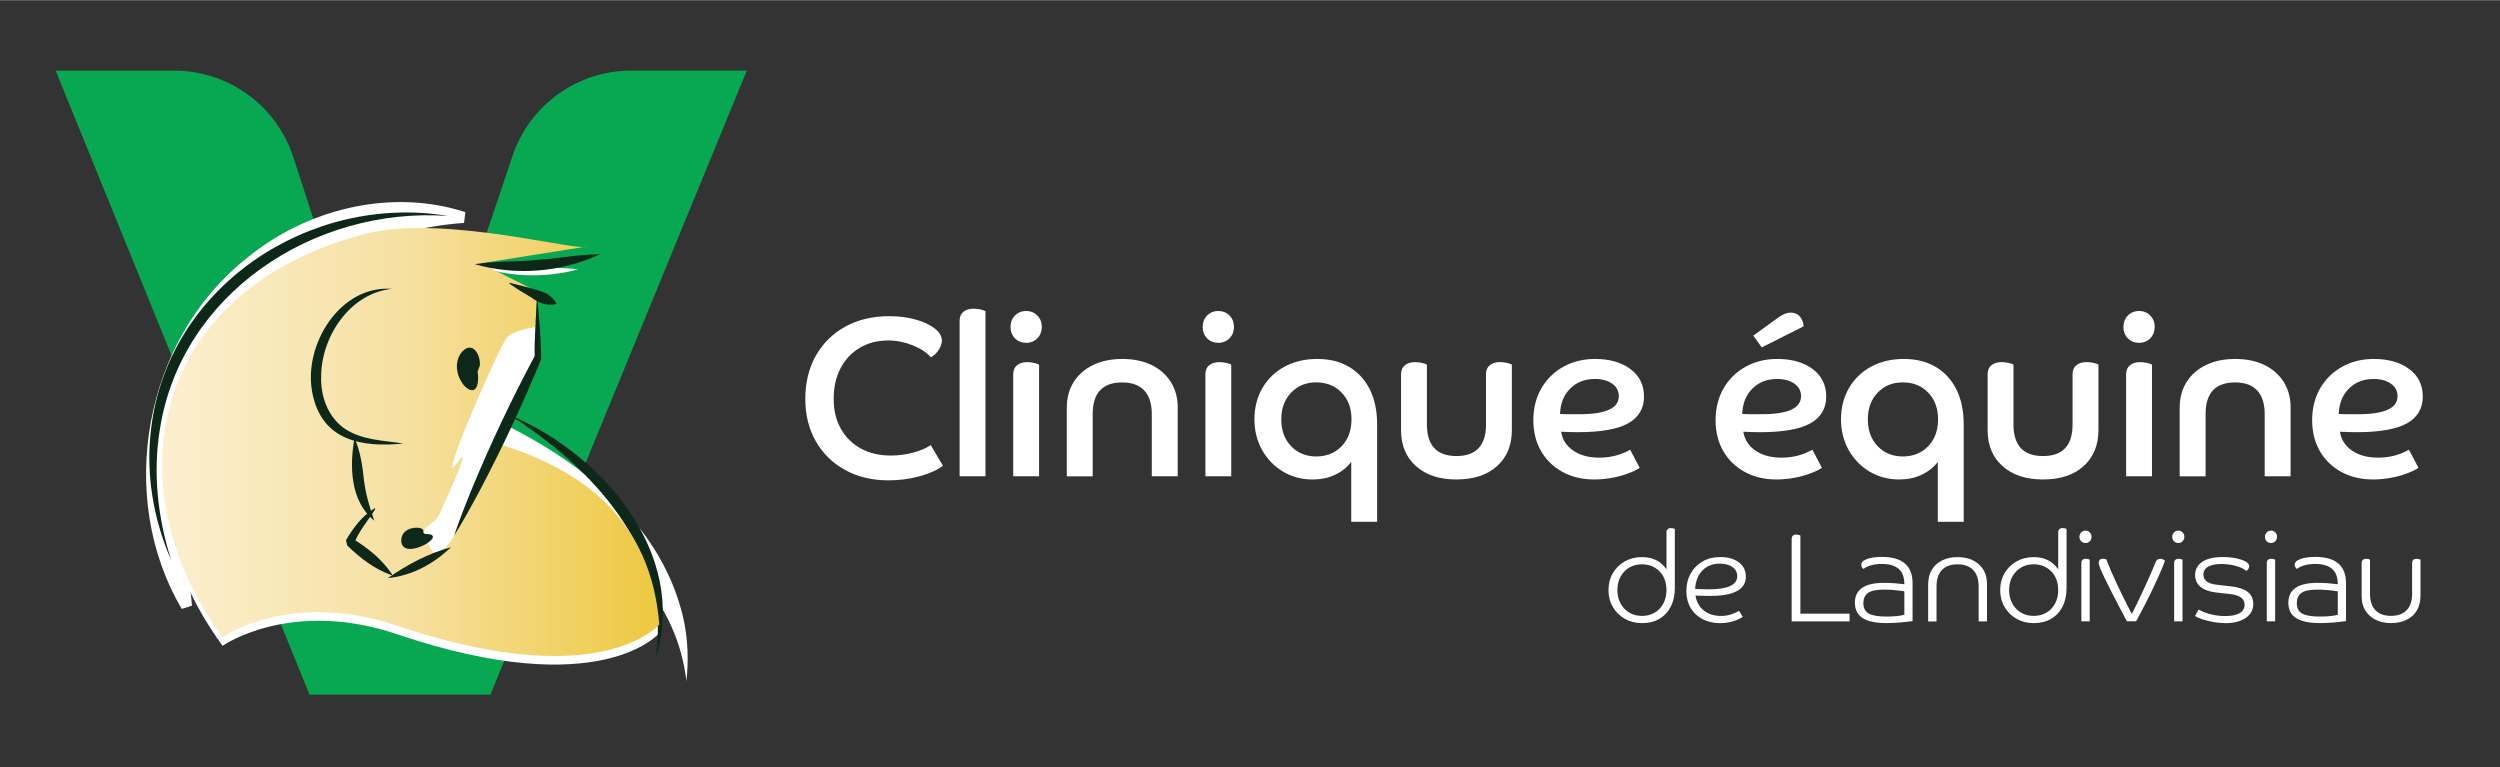
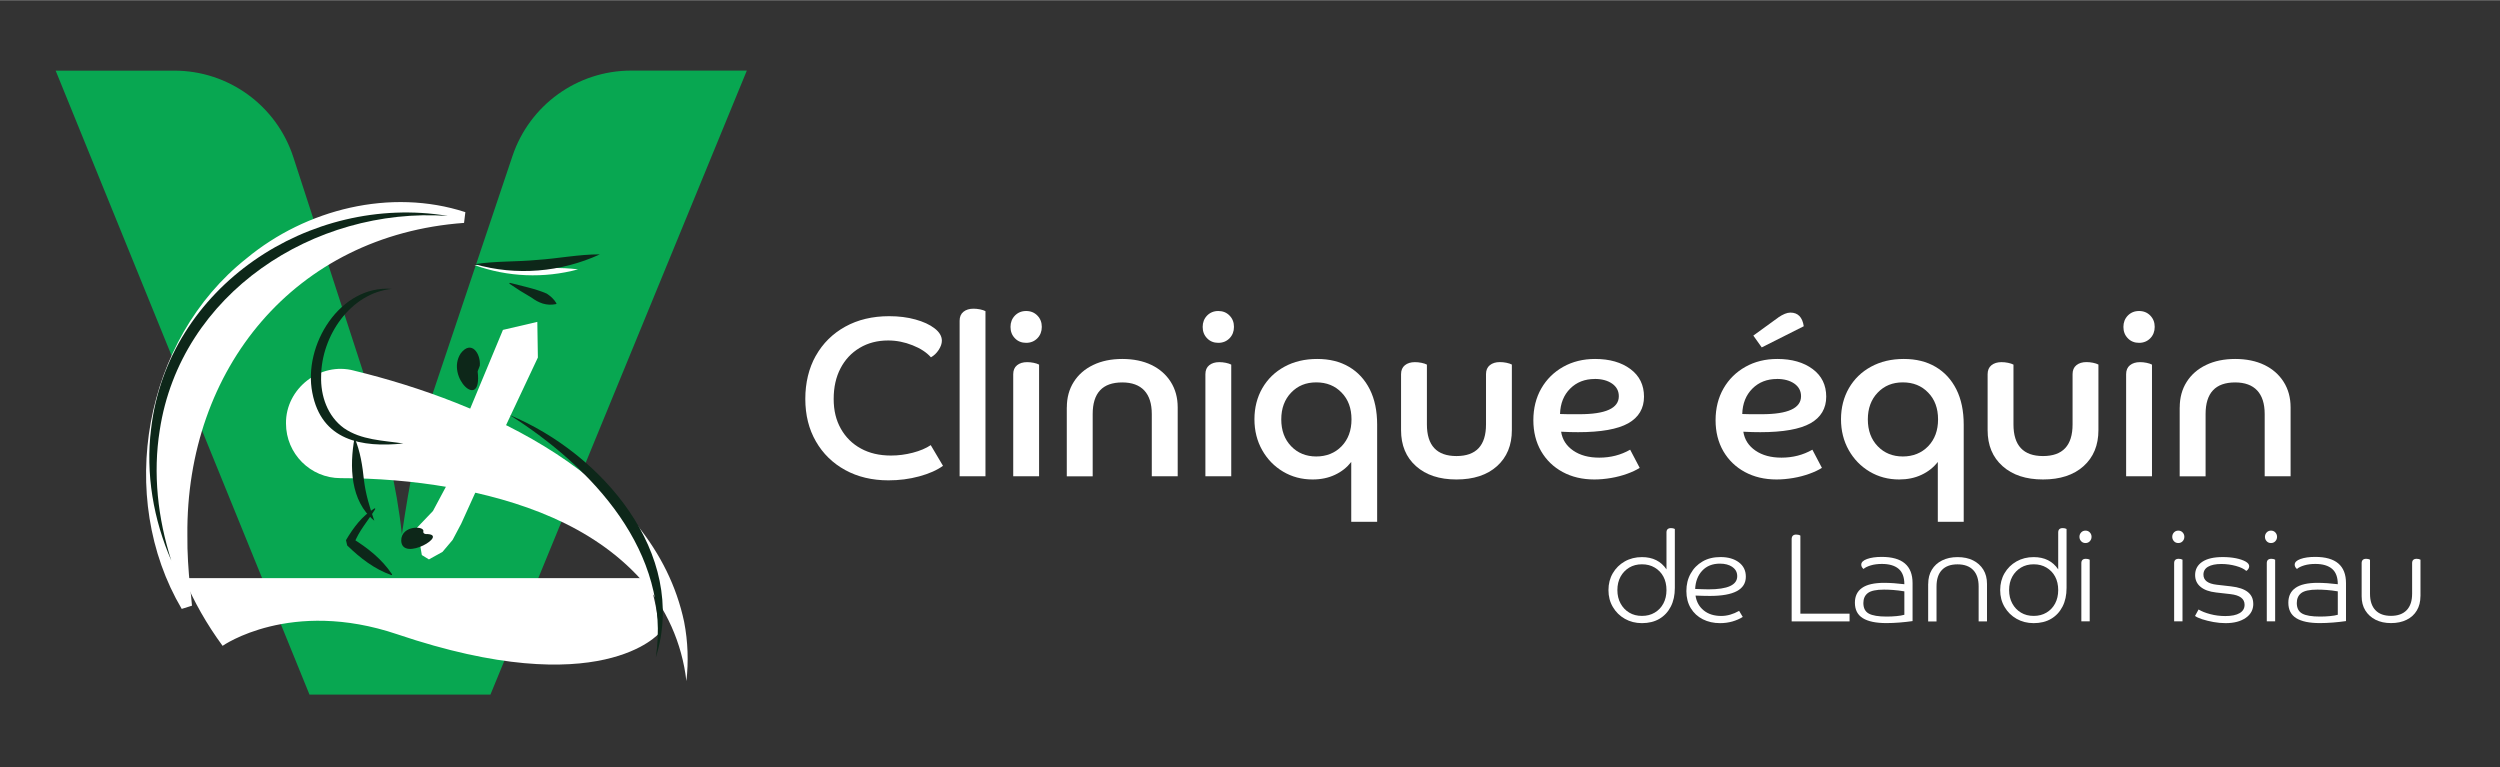
<svg xmlns="http://www.w3.org/2000/svg" width="391" height="120" viewBox="0 0 489 150" fill="none">
  <rect x="0" y="0" width="489" height="150" fill="#333333" stroke="none" />
  <path d="M159.575 69.551C160.94 67.121 162.856 65.223 165.325 63.857C167.793 62.491 170.663 61.808 173.924 61.808C175.79 61.808 177.496 62.019 179.052 62.451C180.607 62.883 181.861 63.455 182.804 64.188C183.748 64.911 184.229 65.725 184.229 66.609C184.229 67.171 184.019 67.774 183.607 68.406C183.196 69.039 182.684 69.521 182.092 69.853C181.259 68.909 180.065 68.115 178.49 67.493C176.924 66.87 175.339 66.558 173.733 66.558C171.626 66.558 169.77 67.04 168.154 68.005C166.539 68.969 165.285 70.305 164.402 72.012C163.509 73.719 163.067 75.708 163.067 77.998C163.067 80.288 163.539 82.166 164.472 83.823C165.405 85.48 166.709 86.776 168.385 87.69C170.061 88.614 172.018 89.066 174.275 89.066C175.7 89.066 177.115 88.885 178.54 88.514C179.965 88.142 181.129 87.65 182.052 87.027L184.45 91.075C183.266 91.938 181.711 92.621 179.784 93.144C177.858 93.666 175.861 93.917 173.784 93.917C170.583 93.917 167.763 93.244 165.315 91.898C162.866 90.552 160.96 88.684 159.585 86.294C158.21 83.904 157.518 81.142 157.518 77.998C157.518 74.854 158.2 71.982 159.565 69.551H159.575Z" fill="white" />
  <path d="M192.768 93.124H187.701V62.702C187.701 61.928 187.952 61.346 188.454 60.944C188.955 60.542 189.608 60.342 190.41 60.342C190.822 60.342 191.253 60.382 191.695 60.472C192.136 60.562 192.498 60.683 192.758 60.824V93.114L192.768 93.124Z" fill="white" />
  <path d="M198.518 66.127C197.936 65.534 197.655 64.791 197.655 63.907C197.655 63.023 197.946 62.28 198.518 61.687C199.1 61.095 199.832 60.794 200.715 60.794C201.599 60.794 202.341 61.095 202.913 61.687C203.495 62.28 203.776 63.023 203.776 63.907C203.776 64.791 203.485 65.534 202.913 66.127C202.331 66.719 201.599 67.02 200.715 67.02C199.832 67.02 199.09 66.729 198.518 66.127ZM203.254 93.124H198.187V73.157C198.187 72.384 198.438 71.801 198.939 71.399C199.441 70.998 200.093 70.797 200.896 70.797C201.308 70.797 201.739 70.837 202.18 70.927C202.622 71.018 202.983 71.138 203.244 71.279V93.114L203.254 93.124Z" fill="white" />
  <path d="M208.673 79.645C208.673 77.747 209.124 76.09 210.028 74.663C210.931 73.237 212.195 72.133 213.83 71.349C215.456 70.566 217.353 70.174 219.52 70.174C221.687 70.174 223.614 70.566 225.229 71.349C226.845 72.133 228.099 73.237 229.002 74.663C229.905 76.09 230.357 77.747 230.357 79.645V93.124H225.29V80.941C225.29 78.922 224.798 77.385 223.825 76.341C222.851 75.296 221.406 74.764 219.51 74.764C215.657 74.764 213.73 76.823 213.73 80.951V93.134H208.663V79.655L208.673 79.645Z" fill="white" />
  <path d="M236.106 66.127C235.524 65.534 235.243 64.791 235.243 63.907C235.243 63.023 235.534 62.28 236.106 61.687C236.688 61.095 237.421 60.794 238.304 60.794C239.187 60.794 239.929 61.095 240.501 61.687C241.083 62.28 241.364 63.023 241.364 63.907C241.364 64.791 241.073 65.534 240.501 66.127C239.919 66.719 239.187 67.02 238.304 67.02C237.421 67.02 236.678 66.729 236.106 66.127ZM240.843 93.124H235.775V73.157C235.775 72.384 236.026 71.801 236.528 71.399C237.03 70.998 237.682 70.797 238.484 70.797C238.896 70.797 239.327 70.837 239.769 70.927C240.21 71.018 240.572 71.138 240.832 71.279V93.114L240.843 93.124Z" fill="white" />
  <path d="M269.37 102.022H264.303V90.321C263.47 91.386 262.416 92.23 261.122 92.832C259.838 93.445 258.373 93.746 256.747 93.746C254.61 93.746 252.693 93.234 250.967 92.21C249.251 91.185 247.887 89.789 246.883 88.011C245.88 86.234 245.368 84.215 245.368 81.965C245.368 79.715 245.89 77.656 246.923 75.869C247.957 74.091 249.392 72.695 251.238 71.691C253.074 70.686 255.212 70.174 257.64 70.174C260.068 70.174 262.115 70.686 263.861 71.711C265.607 72.735 266.962 74.201 267.925 76.11C268.889 78.018 269.37 80.328 269.37 83.03V102.022ZM262.416 76.753C261.132 75.417 259.476 74.754 257.459 74.754C255.443 74.754 253.837 75.417 252.553 76.753C251.268 78.088 250.616 79.836 250.616 81.995C250.616 84.155 251.258 85.912 252.553 87.248C253.837 88.584 255.483 89.247 257.459 89.247C259.436 89.247 261.122 88.584 262.416 87.248C263.701 85.912 264.353 84.165 264.353 81.995C264.353 79.826 263.711 78.078 262.416 76.753Z" fill="white" />
  <path d="M295.72 84.094C295.72 87.057 294.747 89.407 292.81 91.145C290.873 92.882 288.224 93.746 284.883 93.746C281.542 93.746 278.933 92.882 276.976 91.145C275.019 89.407 274.046 87.057 274.046 84.094V73.157C274.046 72.384 274.297 71.801 274.798 71.399C275.3 70.998 275.952 70.797 276.755 70.797C277.167 70.797 277.598 70.837 278.04 70.927C278.481 71.018 278.842 71.138 279.103 71.279V82.98C279.103 87.097 281.03 89.166 284.883 89.166C288.736 89.166 290.663 87.108 290.663 82.98V73.147C290.663 72.374 290.914 71.791 291.415 71.389C291.917 70.988 292.569 70.787 293.372 70.787C293.783 70.787 294.215 70.827 294.656 70.917C295.098 71.008 295.459 71.128 295.72 71.269V84.074V84.094Z" fill="white" />
  <path d="M311.845 93.746C309.507 93.746 307.44 93.254 305.644 92.28C303.848 91.306 302.453 89.95 301.44 88.212C300.436 86.475 299.924 84.456 299.924 82.146C299.924 79.836 300.446 77.737 301.48 75.939C302.513 74.141 303.948 72.735 305.764 71.711C307.591 70.686 309.668 70.174 312.006 70.174C314.845 70.174 317.153 70.837 318.919 72.153C320.685 73.468 321.568 75.276 321.568 77.556C321.568 79.836 320.535 81.604 318.478 82.759C316.421 83.914 313.149 84.496 308.684 84.496C308.273 84.496 307.761 84.496 307.149 84.476C306.537 84.466 305.945 84.436 305.353 84.406C305.594 85.952 306.386 87.178 307.731 88.102C309.076 89.026 310.771 89.478 312.818 89.478C315.036 89.478 317.053 88.956 318.859 87.921L320.725 91.476C320.073 91.888 319.26 92.28 318.277 92.631C317.304 92.983 316.25 93.264 315.126 93.455C314.002 93.646 312.909 93.746 311.835 93.746H311.845ZM311.935 74.091C309.979 74.091 308.373 74.724 307.119 75.979C305.865 77.235 305.202 78.892 305.142 80.941C305.644 80.971 306.176 80.981 306.738 80.981H308.955C314.083 80.981 316.641 79.806 316.641 77.466C316.641 76.431 316.2 75.608 315.327 74.995C314.454 74.392 313.32 74.081 311.925 74.081L311.935 74.091Z" fill="white" />
  <path d="M347.487 93.746C345.149 93.746 343.082 93.254 341.286 92.28C339.49 91.306 338.095 89.95 337.081 88.212C336.078 86.475 335.566 84.456 335.566 82.146C335.566 79.836 336.088 77.737 337.121 75.939C338.155 74.141 339.59 72.735 341.406 71.711C343.232 70.686 345.309 70.174 347.647 70.174C350.487 70.174 352.795 70.837 354.561 72.153C356.327 73.468 357.21 75.276 357.21 77.556C357.21 79.836 356.177 81.604 354.12 82.759C352.062 83.914 348.791 84.496 344.326 84.496C343.915 84.496 343.403 84.496 342.791 84.476C342.179 84.466 341.587 84.436 340.995 84.406C341.235 85.953 342.028 87.178 343.373 88.102C344.717 89.026 346.413 89.478 348.46 89.478C350.678 89.478 352.695 88.956 354.501 87.921L356.367 91.476C355.715 91.888 354.902 92.28 353.919 92.631C352.945 92.983 351.892 93.264 350.768 93.455C349.644 93.646 348.551 93.746 347.477 93.746H347.487ZM347.577 74.091C345.621 74.091 344.015 74.724 342.761 75.979C341.506 77.235 340.844 78.892 340.784 80.941C341.286 80.971 341.817 80.981 342.379 80.981H344.597C349.725 80.981 352.283 79.806 352.283 77.466C352.283 76.431 351.842 75.608 350.969 74.995C350.096 74.392 348.962 74.081 347.567 74.081L347.577 74.091ZM347.798 62.079C348.741 61.426 349.544 61.105 350.196 61.105C351.681 61.105 352.554 61.999 352.815 63.776L344.597 67.914L342.951 65.604L347.798 62.089V62.079Z" fill="white" />
  <path d="M384.102 102.022H379.035V90.321C378.202 91.386 377.148 92.23 375.854 92.832C374.569 93.445 373.104 93.746 371.479 93.746C369.341 93.746 367.425 93.234 365.699 92.21C363.983 91.185 362.618 89.789 361.615 88.011C360.612 86.234 360.1 84.215 360.1 81.965C360.1 79.715 360.622 77.656 361.655 75.869C362.689 74.091 364.124 72.695 365.97 71.691C367.806 70.686 369.943 70.174 372.372 70.174C374.8 70.174 376.847 70.686 378.593 71.711C380.339 72.735 381.694 74.201 382.657 76.11C383.62 78.018 384.102 80.328 384.102 83.03V102.022ZM377.148 76.753C375.864 75.417 374.208 74.754 372.191 74.754C370.174 74.754 368.569 75.417 367.284 76.753C366 78.088 365.348 79.836 365.348 81.995C365.348 84.155 365.99 85.912 367.284 87.248C368.569 88.584 370.214 89.247 372.191 89.247C374.168 89.247 375.854 88.584 377.148 87.248C378.432 85.912 379.085 84.165 379.085 81.995C379.085 79.826 378.442 78.078 377.148 76.753Z" fill="white" />
  <path d="M410.452 84.094C410.452 87.057 409.479 89.407 407.542 91.145C405.605 92.882 402.956 93.746 399.615 93.746C396.273 93.746 393.665 92.882 391.708 91.145C389.751 89.407 388.778 87.057 388.778 84.094V73.157C388.778 72.384 389.029 71.801 389.53 71.399C390.032 70.998 390.684 70.797 391.487 70.797C391.898 70.797 392.33 70.837 392.771 70.927C393.213 71.018 393.574 71.138 393.835 71.279V82.98C393.835 87.097 395.762 89.166 399.615 89.166C403.468 89.166 405.395 87.108 405.395 82.98V73.147C405.395 72.374 405.645 71.791 406.147 71.389C406.649 70.988 407.301 70.787 408.104 70.787C408.515 70.787 408.947 70.827 409.388 70.917C409.83 71.008 410.191 71.128 410.452 71.269V84.074V84.094Z" fill="white" />
  <path d="M416.202 66.127C415.62 65.534 415.339 64.791 415.339 63.907C415.339 63.023 415.63 62.28 416.202 61.687C416.784 61.095 417.516 60.794 418.399 60.794C419.282 60.794 420.025 61.095 420.597 61.687C421.179 62.28 421.46 63.023 421.46 63.907C421.46 64.791 421.169 65.534 420.597 66.127C420.015 66.719 419.282 67.02 418.399 67.02C417.516 67.02 416.774 66.729 416.202 66.127ZM420.938 93.124H415.87V73.157C415.87 72.384 416.121 71.801 416.623 71.399C417.125 70.998 417.777 70.797 418.58 70.797C418.991 70.797 419.423 70.837 419.864 70.927C420.306 71.018 420.667 71.138 420.928 71.279V93.114L420.938 93.124Z" fill="white" />
  <path d="M426.356 79.645C426.356 77.747 426.808 76.09 427.711 74.663C428.614 73.237 429.878 72.133 431.514 71.349C433.139 70.566 435.036 70.174 437.203 70.174C439.371 70.174 441.297 70.566 442.913 71.349C444.528 72.133 445.783 73.237 446.686 74.663C447.589 76.09 448.04 77.747 448.04 79.645V93.124H442.973V80.941C442.973 78.922 442.481 77.385 441.508 76.341C440.535 75.296 439.09 74.764 437.193 74.764C433.34 74.764 431.413 76.823 431.413 80.951V93.134H426.346V79.655L426.356 79.645Z" fill="white" />
-   <path d="M464.175 93.746C461.837 93.746 459.77 93.254 457.974 92.28C456.178 91.306 454.783 89.95 453.77 88.212C452.766 86.475 452.255 84.456 452.255 82.146C452.255 79.836 452.776 77.737 453.81 75.939C454.843 74.141 456.278 72.735 458.095 71.711C459.921 70.686 461.998 70.174 464.336 70.174C467.176 70.174 469.484 70.837 471.25 72.153C473.016 73.468 473.899 75.276 473.899 77.556C473.899 79.836 472.865 81.604 470.808 82.759C468.751 83.914 465.48 84.496 461.015 84.496C460.603 84.496 460.091 84.496 459.479 84.476C458.867 84.466 458.275 84.436 457.683 84.406C457.924 85.952 458.717 87.178 460.061 88.102C461.406 89.026 463.102 89.478 465.149 89.478C467.366 89.478 469.383 88.956 471.189 87.921L473.056 91.476C472.403 91.888 471.591 92.28 470.607 92.631C469.634 92.983 468.58 93.264 467.457 93.455C466.333 93.646 465.239 93.746 464.165 93.746H464.175ZM464.256 74.091C462.299 74.091 460.693 74.724 459.439 75.979C458.185 77.235 457.523 78.892 457.462 80.941C457.964 80.971 458.496 80.981 459.058 80.981H461.275C466.403 80.981 468.962 79.806 468.962 77.466C468.962 76.431 468.52 75.608 467.647 74.995C466.774 74.392 465.64 74.081 464.246 74.081L464.256 74.091Z" fill="white" />
  <path d="M327.599 114.958C327.599 116.364 327.338 117.58 326.806 118.614C326.274 119.648 325.532 120.442 324.579 121.004C323.625 121.567 322.481 121.848 321.167 121.848C319.933 121.848 318.819 121.567 317.825 121.004C316.832 120.442 316.049 119.669 315.477 118.694C314.895 117.71 314.615 116.615 314.615 115.39C314.615 114.165 314.895 113.05 315.467 112.076C316.039 111.101 316.812 110.338 317.805 109.776C318.799 109.213 319.913 108.932 321.167 108.932C323.294 108.932 324.89 109.736 325.963 111.332V104.101C325.963 103.539 326.264 103.257 326.856 103.257C327.157 103.257 327.398 103.318 327.599 103.428V114.968V114.958ZM321.167 120.432C322.11 120.432 322.943 120.221 323.665 119.789C324.388 119.357 324.96 118.765 325.361 118.001C325.763 117.248 325.963 116.364 325.963 115.38C325.963 114.396 325.763 113.492 325.361 112.749C324.96 111.995 324.388 111.413 323.665 110.981C322.943 110.549 322.11 110.338 321.167 110.338C320.224 110.338 319.401 110.549 318.678 110.981C317.966 111.413 317.394 112.005 316.983 112.749C316.571 113.502 316.36 114.376 316.36 115.38C316.36 116.384 316.571 117.248 316.983 118.001C317.394 118.765 317.956 119.357 318.678 119.789C319.391 120.221 320.224 120.432 321.167 120.432Z" fill="white" />
  <path d="M336.449 121.848C335.195 121.848 334.071 121.597 333.077 121.095C332.084 120.593 331.291 119.869 330.719 118.925C330.147 117.981 329.856 116.866 329.856 115.581C329.856 114.295 330.127 113.17 330.689 112.166C331.241 111.162 332.014 110.368 333.017 109.786C334.011 109.203 335.185 108.922 336.539 108.922C338.004 108.922 339.198 109.263 340.111 109.946C341.025 110.629 341.486 111.563 341.486 112.759C341.486 115.27 339.148 116.525 334.462 116.525C334.001 116.525 333.549 116.525 333.097 116.505C332.656 116.485 332.164 116.475 331.643 116.455C331.823 117.68 332.365 118.644 333.258 119.367C334.151 120.09 335.295 120.442 336.68 120.442C337.834 120.442 338.998 120.11 340.172 119.448L340.884 120.633C340.322 120.994 339.66 121.286 338.877 121.517C338.105 121.738 337.292 121.848 336.449 121.848ZM338.847 110.85C338.205 110.418 337.392 110.208 336.419 110.208C334.964 110.208 333.81 110.67 332.957 111.584C332.104 112.497 331.643 113.693 331.572 115.159C332.054 115.179 332.495 115.189 332.917 115.209C333.338 115.229 333.76 115.239 334.191 115.239C337.934 115.239 339.8 114.386 339.8 112.668C339.8 111.895 339.479 111.292 338.837 110.86L338.847 110.85Z" fill="white" />
  <path d="M350.447 105.437C350.447 104.824 350.748 104.523 351.34 104.523C351.671 104.523 351.942 104.593 352.153 104.724V120H361.775V121.507H350.447V105.437Z" fill="white" />
  <path d="M374.098 121.446C373.325 121.557 372.482 121.657 371.579 121.727C370.676 121.798 369.803 121.838 368.98 121.838C366.933 121.838 365.398 121.517 364.364 120.874C363.331 120.231 362.819 119.227 362.819 117.851C362.819 116.575 363.281 115.611 364.214 114.958C365.147 114.295 366.602 113.964 368.579 113.964C369.111 113.964 369.723 113.994 370.425 114.034C371.127 114.084 371.81 114.155 372.492 114.235C372.492 112.869 372.121 111.865 371.368 111.222C370.616 110.589 369.532 110.268 368.117 110.268C367.294 110.268 366.562 110.358 365.93 110.549C365.298 110.74 364.816 110.971 364.505 111.252C364.204 111.001 364.063 110.72 364.063 110.408C364.063 109.946 364.435 109.575 365.187 109.304C365.94 109.032 366.893 108.892 368.067 108.892C372.091 108.892 374.098 110.599 374.098 114.014V121.416V121.446ZM364.475 117.911C364.475 118.905 364.826 119.588 365.538 119.98C366.251 120.372 367.405 120.562 369.03 120.562C369.703 120.562 370.345 120.532 370.957 120.472C371.569 120.412 372.081 120.331 372.492 120.211V115.631C371.72 115.5 370.987 115.41 370.315 115.36C369.642 115.31 369.04 115.29 368.509 115.29C366.973 115.29 365.92 115.521 365.338 115.973C364.756 116.424 364.475 117.077 364.475 117.911Z" fill="white" />
  <path d="M377.158 114.175C377.158 113.12 377.389 112.196 377.86 111.413C378.332 110.629 378.994 110.017 379.867 109.585C380.73 109.153 381.744 108.932 382.898 108.932C384.052 108.932 385.085 109.143 385.938 109.575C386.791 110.007 387.463 110.609 387.945 111.393C388.426 112.176 388.657 113.11 388.657 114.175V121.507H387.022V114.677C387.022 113.271 386.67 112.206 385.958 111.463C385.246 110.72 384.222 110.348 382.888 110.348C381.553 110.348 380.53 110.72 379.837 111.453C379.135 112.186 378.784 113.261 378.784 114.687V121.517H377.148V114.185L377.158 114.175Z" fill="white" />
  <path d="M404.22 114.958C404.22 116.364 403.96 117.58 403.428 118.614C402.896 119.648 402.153 120.442 401.2 121.004C400.247 121.567 399.103 121.848 397.788 121.848C396.554 121.848 395.44 121.567 394.447 121.004C393.454 120.442 392.671 119.669 392.099 118.694C391.517 117.71 391.236 116.615 391.236 115.39C391.236 114.165 391.517 113.05 392.089 112.076C392.661 111.101 393.434 110.338 394.427 109.776C395.42 109.213 396.534 108.932 397.788 108.932C399.916 108.932 401.511 109.736 402.585 111.332V104.101C402.585 103.539 402.886 103.257 403.478 103.257C403.779 103.257 404.02 103.318 404.22 103.428V114.968V114.958ZM397.788 120.432C398.732 120.432 399.565 120.221 400.287 119.789C401.009 119.357 401.581 118.765 401.983 118.001C402.384 117.248 402.585 116.364 402.585 115.38C402.585 114.396 402.384 113.492 401.983 112.749C401.581 111.995 401.009 111.413 400.287 110.981C399.565 110.549 398.732 110.338 397.788 110.338C396.845 110.338 396.022 110.549 395.3 110.981C394.588 111.413 394.016 112.005 393.604 112.749C393.193 113.502 392.982 114.376 392.982 115.38C392.982 116.384 393.193 117.248 393.604 118.001C394.016 118.765 394.578 119.357 395.3 119.789C396.012 120.221 396.845 120.432 397.788 120.432Z" fill="white" />
  <path d="M407.07 105.819C406.849 105.577 406.739 105.296 406.739 104.965C406.739 104.633 406.849 104.352 407.07 104.111C407.291 103.87 407.582 103.75 407.923 103.75C408.264 103.75 408.555 103.87 408.776 104.111C408.997 104.352 409.107 104.633 409.107 104.965C409.107 105.296 408.997 105.577 408.776 105.819C408.555 106.06 408.274 106.18 407.923 106.18C407.572 106.18 407.291 106.06 407.07 105.819ZM408.746 121.496H407.11V110.107C407.11 109.545 407.411 109.263 408.003 109.263C408.304 109.263 408.545 109.324 408.746 109.434V121.486V121.496Z" fill="white" />
-   <path d="M414.044 114.145C414.877 115.922 415.85 117.901 416.974 120.06C417.275 119.498 417.626 118.785 418.048 117.921C418.469 117.057 418.901 116.143 419.342 115.169C419.784 114.205 420.205 113.281 420.586 112.407C420.978 111.533 421.279 110.8 421.51 110.208C421.64 109.866 421.78 109.615 421.941 109.474C422.102 109.334 422.312 109.263 422.573 109.263C422.734 109.263 422.914 109.304 423.095 109.384C423.276 109.464 423.396 109.545 423.466 109.635C423.316 110.097 423.045 110.78 422.663 111.674C422.282 112.568 421.811 113.592 421.279 114.727C420.747 115.862 420.175 117.017 419.573 118.192C418.971 119.367 418.389 120.462 417.827 121.486H416.021C415.489 120.512 414.967 119.528 414.455 118.524C413.944 117.519 413.442 116.565 412.97 115.651C412.499 114.737 412.087 113.914 411.746 113.201C411.405 112.487 411.134 111.915 410.953 111.503C410.652 110.83 410.512 110.348 410.512 110.067C410.512 109.525 410.793 109.253 411.355 109.253C411.465 109.253 411.586 109.263 411.716 109.294C411.836 109.314 411.937 109.344 411.997 109.384C412.529 110.77 413.201 112.357 414.034 114.135L414.044 114.145Z" fill="white" />
  <path d="M425.222 105.819C425.001 105.577 424.891 105.296 424.891 104.965C424.891 104.633 425.001 104.352 425.222 104.111C425.443 103.87 425.734 103.75 426.075 103.75C426.416 103.75 426.707 103.87 426.928 104.111C427.149 104.352 427.259 104.633 427.259 104.965C427.259 105.296 427.149 105.577 426.928 105.819C426.707 106.06 426.426 106.18 426.075 106.18C425.724 106.18 425.443 106.06 425.222 105.819ZM426.898 121.496H425.262V110.107C425.262 109.545 425.563 109.263 426.155 109.263C426.456 109.263 426.697 109.324 426.898 109.434V121.486V121.496Z" fill="white" />
  <path d="M440.745 118.062C440.745 119.217 440.254 120.141 439.26 120.824C438.267 121.507 436.962 121.848 435.327 121.848C434.554 121.848 433.762 121.778 432.939 121.627C432.126 121.476 431.393 121.296 430.741 121.085C430.089 120.874 429.627 120.653 429.346 120.442L430.039 119.176C430.631 119.538 431.403 119.849 432.337 120.09C433.28 120.341 434.253 120.462 435.277 120.462C436.501 120.462 437.424 120.271 438.076 119.89C438.718 119.508 439.04 118.966 439.04 118.252C439.04 117.077 438.126 116.384 436.29 116.173L433.471 115.852C432.156 115.701 431.133 115.34 430.43 114.747C429.718 114.165 429.366 113.391 429.366 112.437C429.366 111.332 429.838 110.469 430.771 109.846C431.704 109.223 433.049 108.922 434.775 108.922C435.698 108.922 436.551 109.002 437.334 109.153C438.116 109.314 438.749 109.525 439.23 109.796C439.712 110.067 439.943 110.378 439.943 110.72C439.943 110.88 439.892 111.051 439.792 111.222C439.692 111.393 439.551 111.533 439.371 111.634C438.939 111.242 438.267 110.911 437.344 110.66C436.421 110.408 435.467 110.278 434.504 110.278C433.38 110.278 432.517 110.459 431.905 110.81C431.293 111.162 430.992 111.684 430.992 112.357C430.992 113.482 431.855 114.135 433.591 114.335L436.411 114.657C439.3 114.988 440.735 116.113 440.735 118.052L440.745 118.062Z" fill="white" />
  <path d="M443.354 105.819C443.133 105.577 443.023 105.296 443.023 104.965C443.023 104.633 443.133 104.352 443.354 104.111C443.575 103.87 443.866 103.75 444.207 103.75C444.548 103.75 444.839 103.87 445.06 104.111C445.281 104.352 445.391 104.633 445.391 104.965C445.391 105.296 445.281 105.577 445.06 105.819C444.839 106.06 444.558 106.18 444.207 106.18C443.856 106.18 443.575 106.06 443.354 105.819ZM445.02 121.496H443.384V110.107C443.384 109.545 443.685 109.263 444.277 109.263C444.578 109.263 444.819 109.324 445.02 109.434V121.486V121.496Z" fill="white" />
  <path d="M458.877 121.446C458.105 121.557 457.262 121.657 456.359 121.727C455.455 121.798 454.582 121.838 453.76 121.838C451.713 121.838 450.177 121.517 449.144 120.874C448.11 120.231 447.599 119.227 447.599 117.851C447.599 116.575 448.06 115.611 448.993 114.958C449.927 114.295 451.382 113.964 453.358 113.964C453.89 113.964 454.502 113.994 455.205 114.034C455.907 114.084 456.589 114.155 457.272 114.235C457.272 112.869 456.9 111.865 456.148 111.222C455.395 110.589 454.312 110.268 452.897 110.268C452.074 110.268 451.341 110.358 450.709 110.549C450.077 110.74 449.595 110.971 449.284 111.252C448.983 111.001 448.843 110.72 448.843 110.408C448.843 109.946 449.214 109.575 449.967 109.304C450.719 109.032 451.673 108.892 452.847 108.892C456.87 108.892 458.877 110.599 458.877 114.014V121.416V121.446ZM449.254 117.911C449.254 118.905 449.605 119.588 450.318 119.98C451.03 120.372 452.184 120.562 453.81 120.562C454.482 120.562 455.124 120.532 455.736 120.472C456.349 120.412 456.86 120.331 457.272 120.211V115.631C456.499 115.5 455.767 115.41 455.094 115.36C454.422 115.31 453.82 115.29 453.288 115.29C451.753 115.29 450.699 115.521 450.117 115.973C449.535 116.424 449.254 117.077 449.254 117.911Z" fill="white" />
  <path d="M473.437 116.595C473.437 117.65 473.206 118.574 472.734 119.367C472.263 120.161 471.601 120.773 470.728 121.195C469.865 121.627 468.841 121.838 467.677 121.838C466.513 121.838 465.52 121.617 464.657 121.185C463.804 120.743 463.132 120.141 462.65 119.357C462.168 118.574 461.938 117.65 461.938 116.595V110.107C461.938 109.545 462.239 109.263 462.831 109.263C463.132 109.263 463.372 109.324 463.573 109.434V116.093C463.573 117.499 463.924 118.564 464.627 119.307C465.329 120.05 466.343 120.422 467.677 120.422C469.012 120.422 470.035 120.05 470.748 119.307C471.46 118.564 471.811 117.489 471.811 116.093V110.107C471.811 109.545 472.112 109.263 472.704 109.263C473.005 109.263 473.246 109.324 473.447 109.434V116.585L473.437 116.595Z" fill="white" />
  <path d="M10.887 13.78H34.096C44.703 13.78 54.095 20.609 57.376 30.703L72.498 77.225C75.297 85.892 77.585 94.811 78.609 104.493C80.134 94.047 81.92 84.617 84.97 75.949L100.242 30.472C103.594 20.499 112.936 13.77 123.452 13.77H146.079L95.928 135.829H60.537L10.887 13.78Z" fill="#08A751" />
  <path d="M35.993 113.04C37.899 117.569 40.408 122.029 43.539 126.287C43.539 126.287 56.794 116.957 77.705 124.027C117.582 137.506 128.98 123.776 128.98 123.776C128.659 119.809 127.907 116.244 126.773 113.04H35.993Z" fill="white" />
  <path d="M69.226 72.454C94.693 78.631 127.827 93.334 133.817 121.597C134.57 125.474 134.69 129.391 134.259 133.177C133.416 125.775 130.285 118.785 125.398 113.331C115.755 102.645 101.587 97.774 87.77 95.273C80.766 94.047 73.662 93.495 66.608 93.485C60.717 93.485 55.941 88.694 55.941 82.799C55.851 75.939 62.634 70.686 69.237 72.454H69.226Z" fill="white" />
  <path d="M90.69 42.484C56.974 44.925 35.27 71.62 35.571 104.653C35.531 108.088 35.772 111.573 36.113 114.988C36.244 116.153 36.384 117.318 36.474 118.514C23.851 97.111 29.17 66.95 48.927 51.322C60.316 41.902 76.481 37.864 90.69 42.484Z" fill="white" stroke="white" stroke-width="2.16" />
  <path d="M105.099 62.923L98.376 64.49L88.191 88.966L86.867 93.294L88.803 92.21L84.679 99.923L81.579 103.167L82.512 108.53L83.897 109.384L86.556 107.908L88.532 105.567L90.218 102.384L98.205 84.777L105.209 69.893L105.099 62.923Z" fill="white" />
  <path d="M99.721 81.162C117.602 88.594 134.67 108.179 128.278 128.567C131.379 107.958 115.896 91.426 99.721 81.162Z" fill="#0D2719" />
  <path d="M92.817 51.815C96.228 51.674 99.56 52.166 102.941 52.236C106.323 52.427 109.695 52.216 113.076 52.648C106.393 54.446 99.319 54.165 92.817 51.815Z" fill="white" />
-   <path d="M43.539 124.6C21.865 95.132 29.16 56.645 71.715 45.618C87.258 41.892 113.167 49.334 114.913 48.159L94.071 51.463L105.079 56.997L104.738 63.927C104.738 63.927 100.503 64.489 99.149 65.966C97.794 67.432 84.669 97.362 89.576 90.301C92.958 85.43 85.934 100.556 85.934 100.556C84.178 103.981 81.147 101.962 84.298 107.456C87.971 112.136 95.807 88.423 97.624 86.826C114.19 91.928 127.335 101.731 128.961 122.099C128.961 122.099 117.572 135.829 77.685 122.35C56.774 115.279 43.519 124.61 43.519 124.61L43.539 124.6Z" fill="url(#paint0_linear_2001_56)" />
  <path d="M87.519 42.193C61.4 40.395 35.311 57.389 31.247 84.104C29.892 92.551 30.855 101.339 33.514 109.625C30.012 101.6 28.457 92.621 29.551 83.863C32.792 56.053 60.597 37.754 87.519 42.183V42.193Z" fill="#0D2719" />
  <path d="M92.857 51.634C96.951 51.001 101.025 51.192 105.109 50.8C109.203 50.529 113.207 49.705 117.341 49.715C109.655 53.231 100.995 53.954 92.857 51.634Z" fill="#0D2719" />
  <path d="M76.682 56.465C68.494 57.268 62.865 65.765 62.815 73.529C62.684 77.415 64.079 81.383 67.27 83.703C70.661 86.053 74.926 86.113 78.9 86.706C70.712 87.559 62.875 86.113 61.089 76.783C59.252 67.482 66.487 55.661 76.682 56.465Z" fill="#0D2719" />
  <path d="M69.357 85.621C70.481 88.242 70.912 91.135 71.193 93.887C71.524 96.629 72.297 99.15 73.21 101.811C68.494 97.975 68.343 91.145 69.347 85.611L69.357 85.621Z" fill="#0D2719" />
  <path d="M73.391 99.551C71.946 101.892 70.2 103.77 69.237 106.341C69.237 106.341 69.237 106.361 69.227 106.361C69.277 106.592 68.765 104.362 68.986 105.316C71.956 107.174 74.685 109.304 76.672 112.277C76.732 112.357 76.642 112.487 76.541 112.447C73.2 111.252 70.491 109.143 67.982 106.722L67.922 106.672C68.143 107.606 67.611 105.387 67.681 105.608C69.096 103.207 70.822 100.877 73.23 99.411C73.32 99.35 73.451 99.461 73.381 99.561L73.391 99.551Z" fill="#0D2719" />
-   <path d="M88.191 107.004C84.85 110.258 80.545 112.578 75.869 113.04C79.652 110.408 83.696 108.239 88.191 107.004Z" fill="#0D2719" />
  <path d="M99.751 55.29C102.068 55.912 104.778 56.434 106.935 57.389C107.638 57.851 108.3 58.393 108.822 59.257C108.872 59.327 108.822 59.438 108.741 59.448C106.845 59.829 105.36 59.197 103.915 58.142C102.47 57.318 101.055 56.425 99.68 55.48C99.59 55.42 99.65 55.259 99.761 55.29H99.751Z" fill="#0D2719" />
-   <path d="M105.059 57.72C105.38 61.868 105.882 66.056 105.861 70.194C102.239 79.052 98.075 87.931 93.6 96.368C92.074 99.2 90.519 102.012 88.813 104.764C89.837 101.701 91.021 98.708 92.235 95.725C95.887 86.897 100.082 78.028 104.587 69.591C104.457 67.261 104.868 61.266 105.069 57.73L105.059 57.72Z" fill="#0D2719" />
  <path d="M93.85 71.5C93.85 71.59 93.419 72.534 93.429 72.625C94.392 80.619 87.047 73.679 90.128 69.069C92.215 66.358 94.071 69.17 93.85 71.5Z" fill="#0D2719" />
  <path d="M82.803 103.92C82.722 104.181 82.993 104.422 83.314 104.422C88.141 104.372 78.638 110.007 78.478 105.728C78.448 102.645 83.164 102.775 82.803 103.93V103.92Z" fill="#0D2719" />
  <defs>
    <linearGradient id="paint0_linear_2001_56" x1="31.688" y1="86.414" x2="128.981" y2="86.414" gradientUnits="userSpaceOnUse">
      <stop stop-color="#FBEFCF" />
      <stop offset="0.5" stop-color="#F6E0A0" />
      <stop offset="1" stop-color="#EEC840" />
    </linearGradient>
  </defs>
</svg>